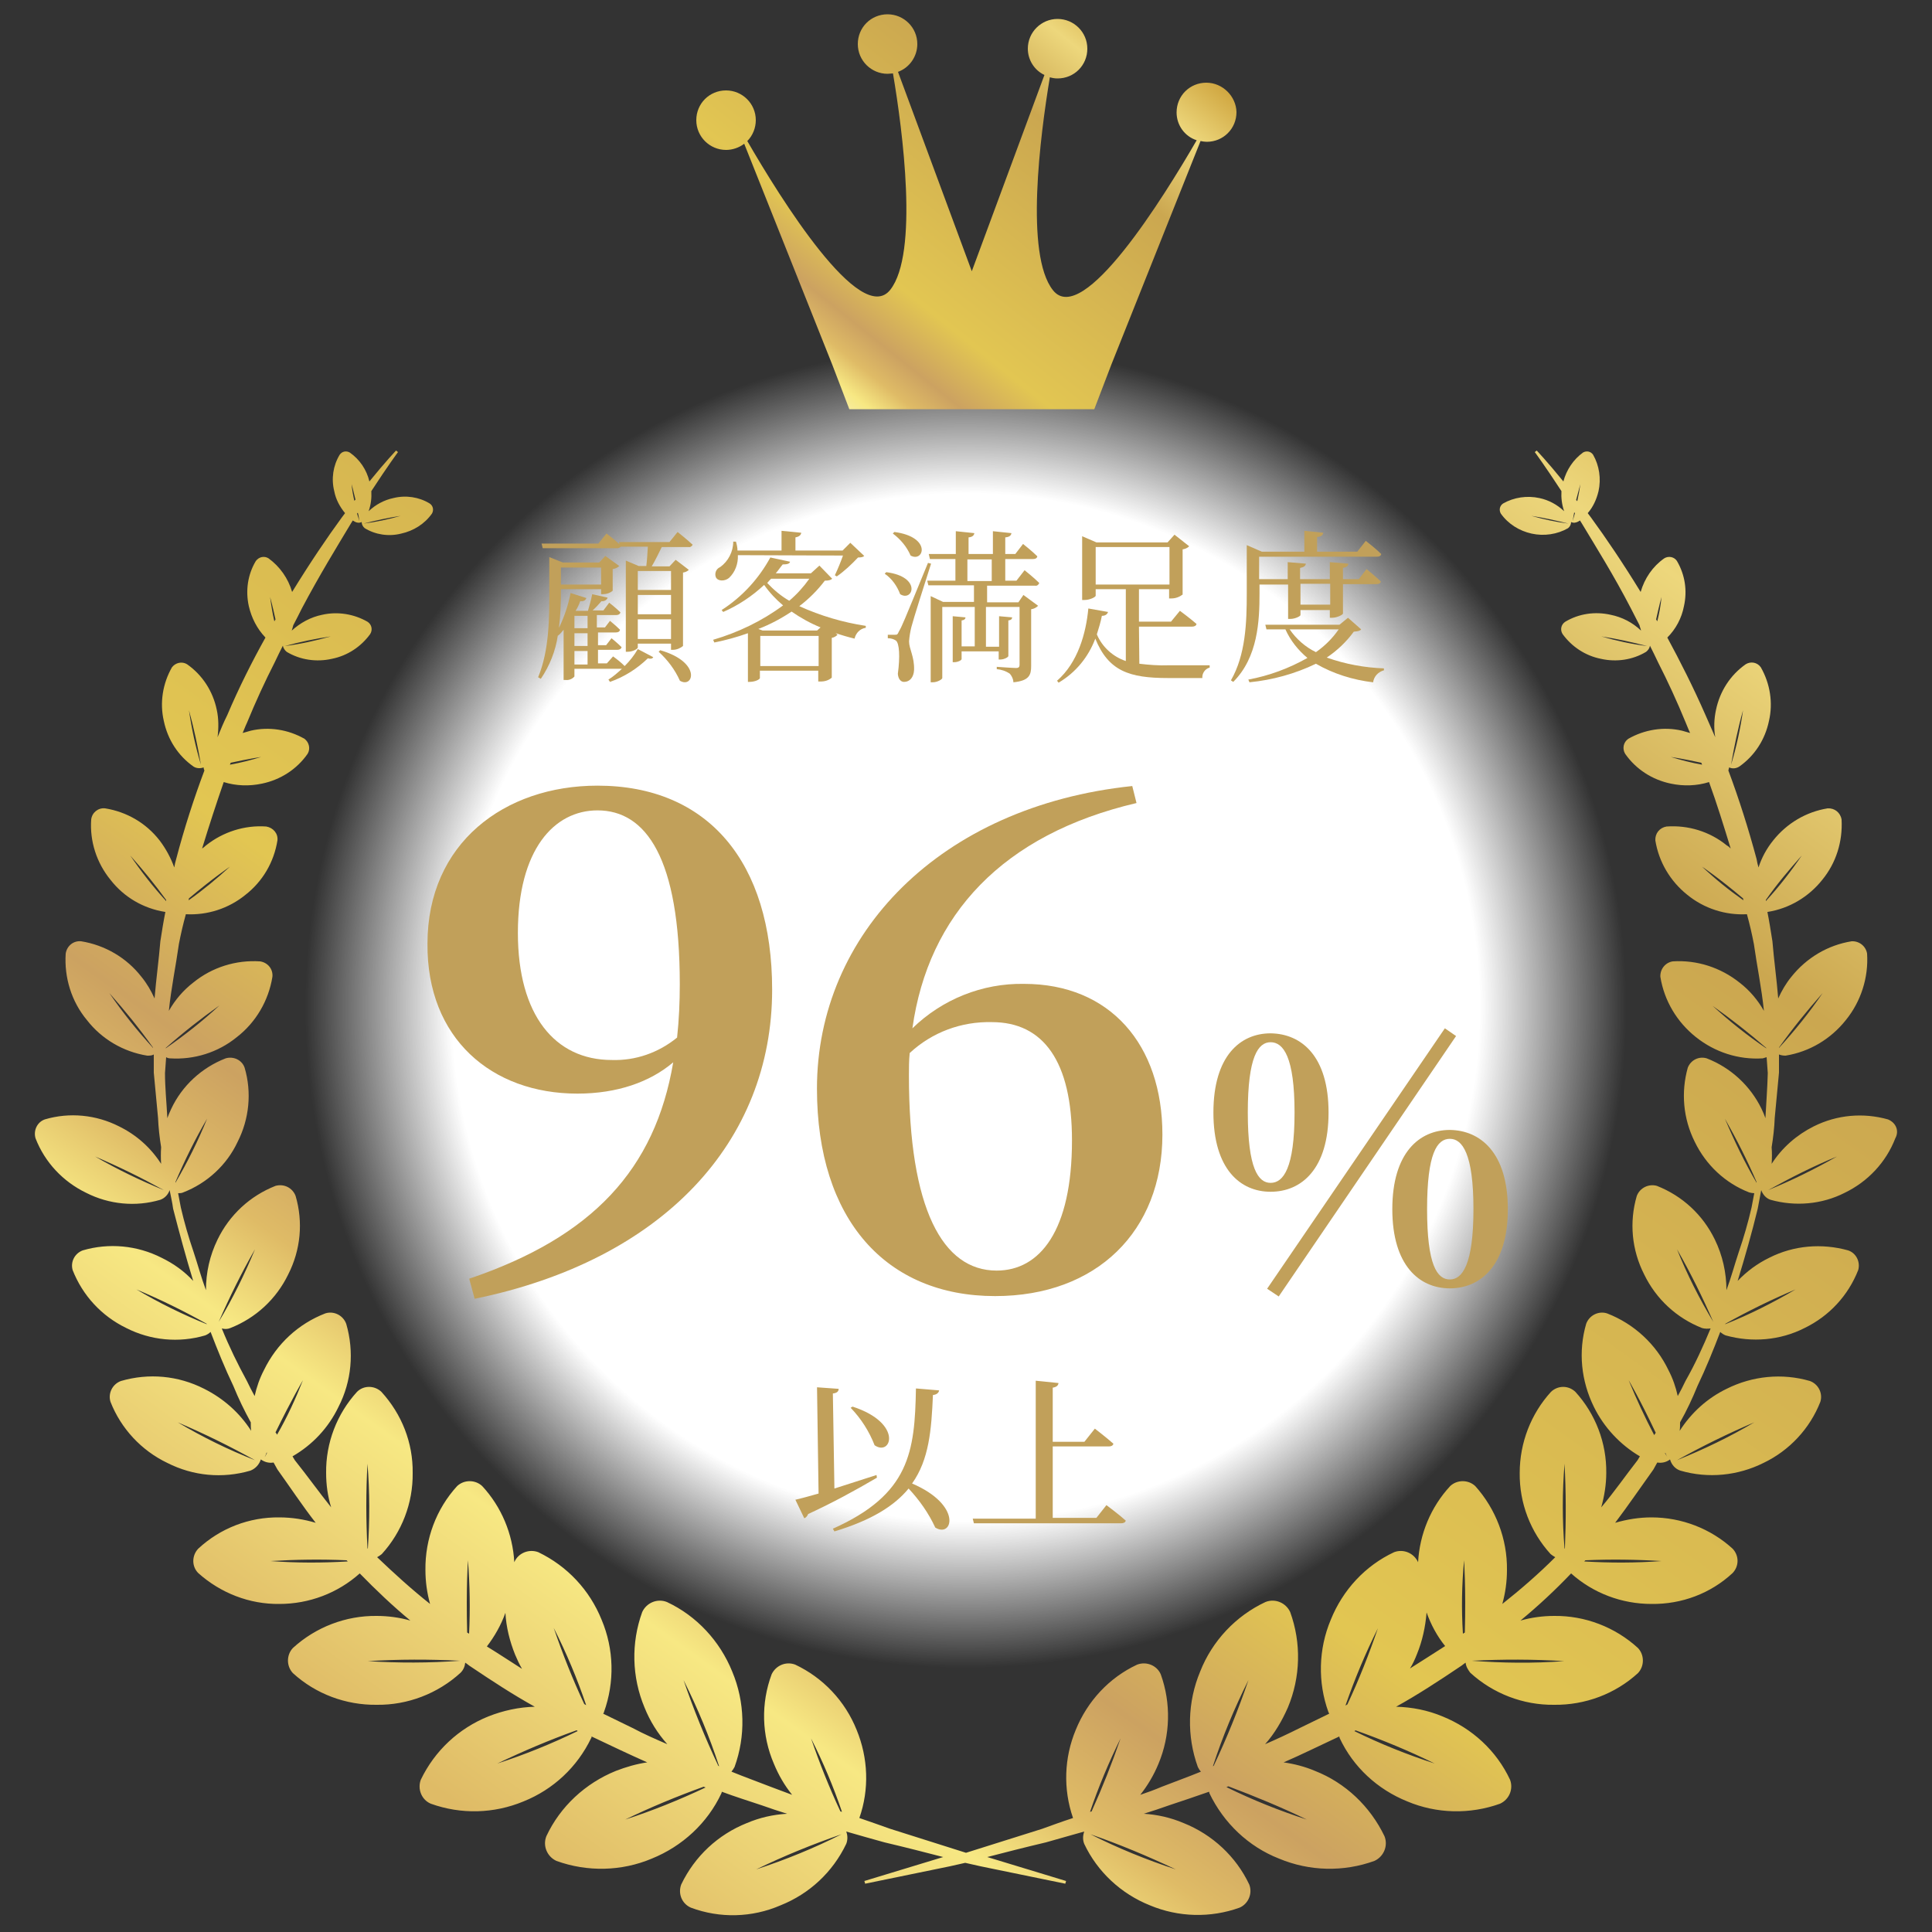
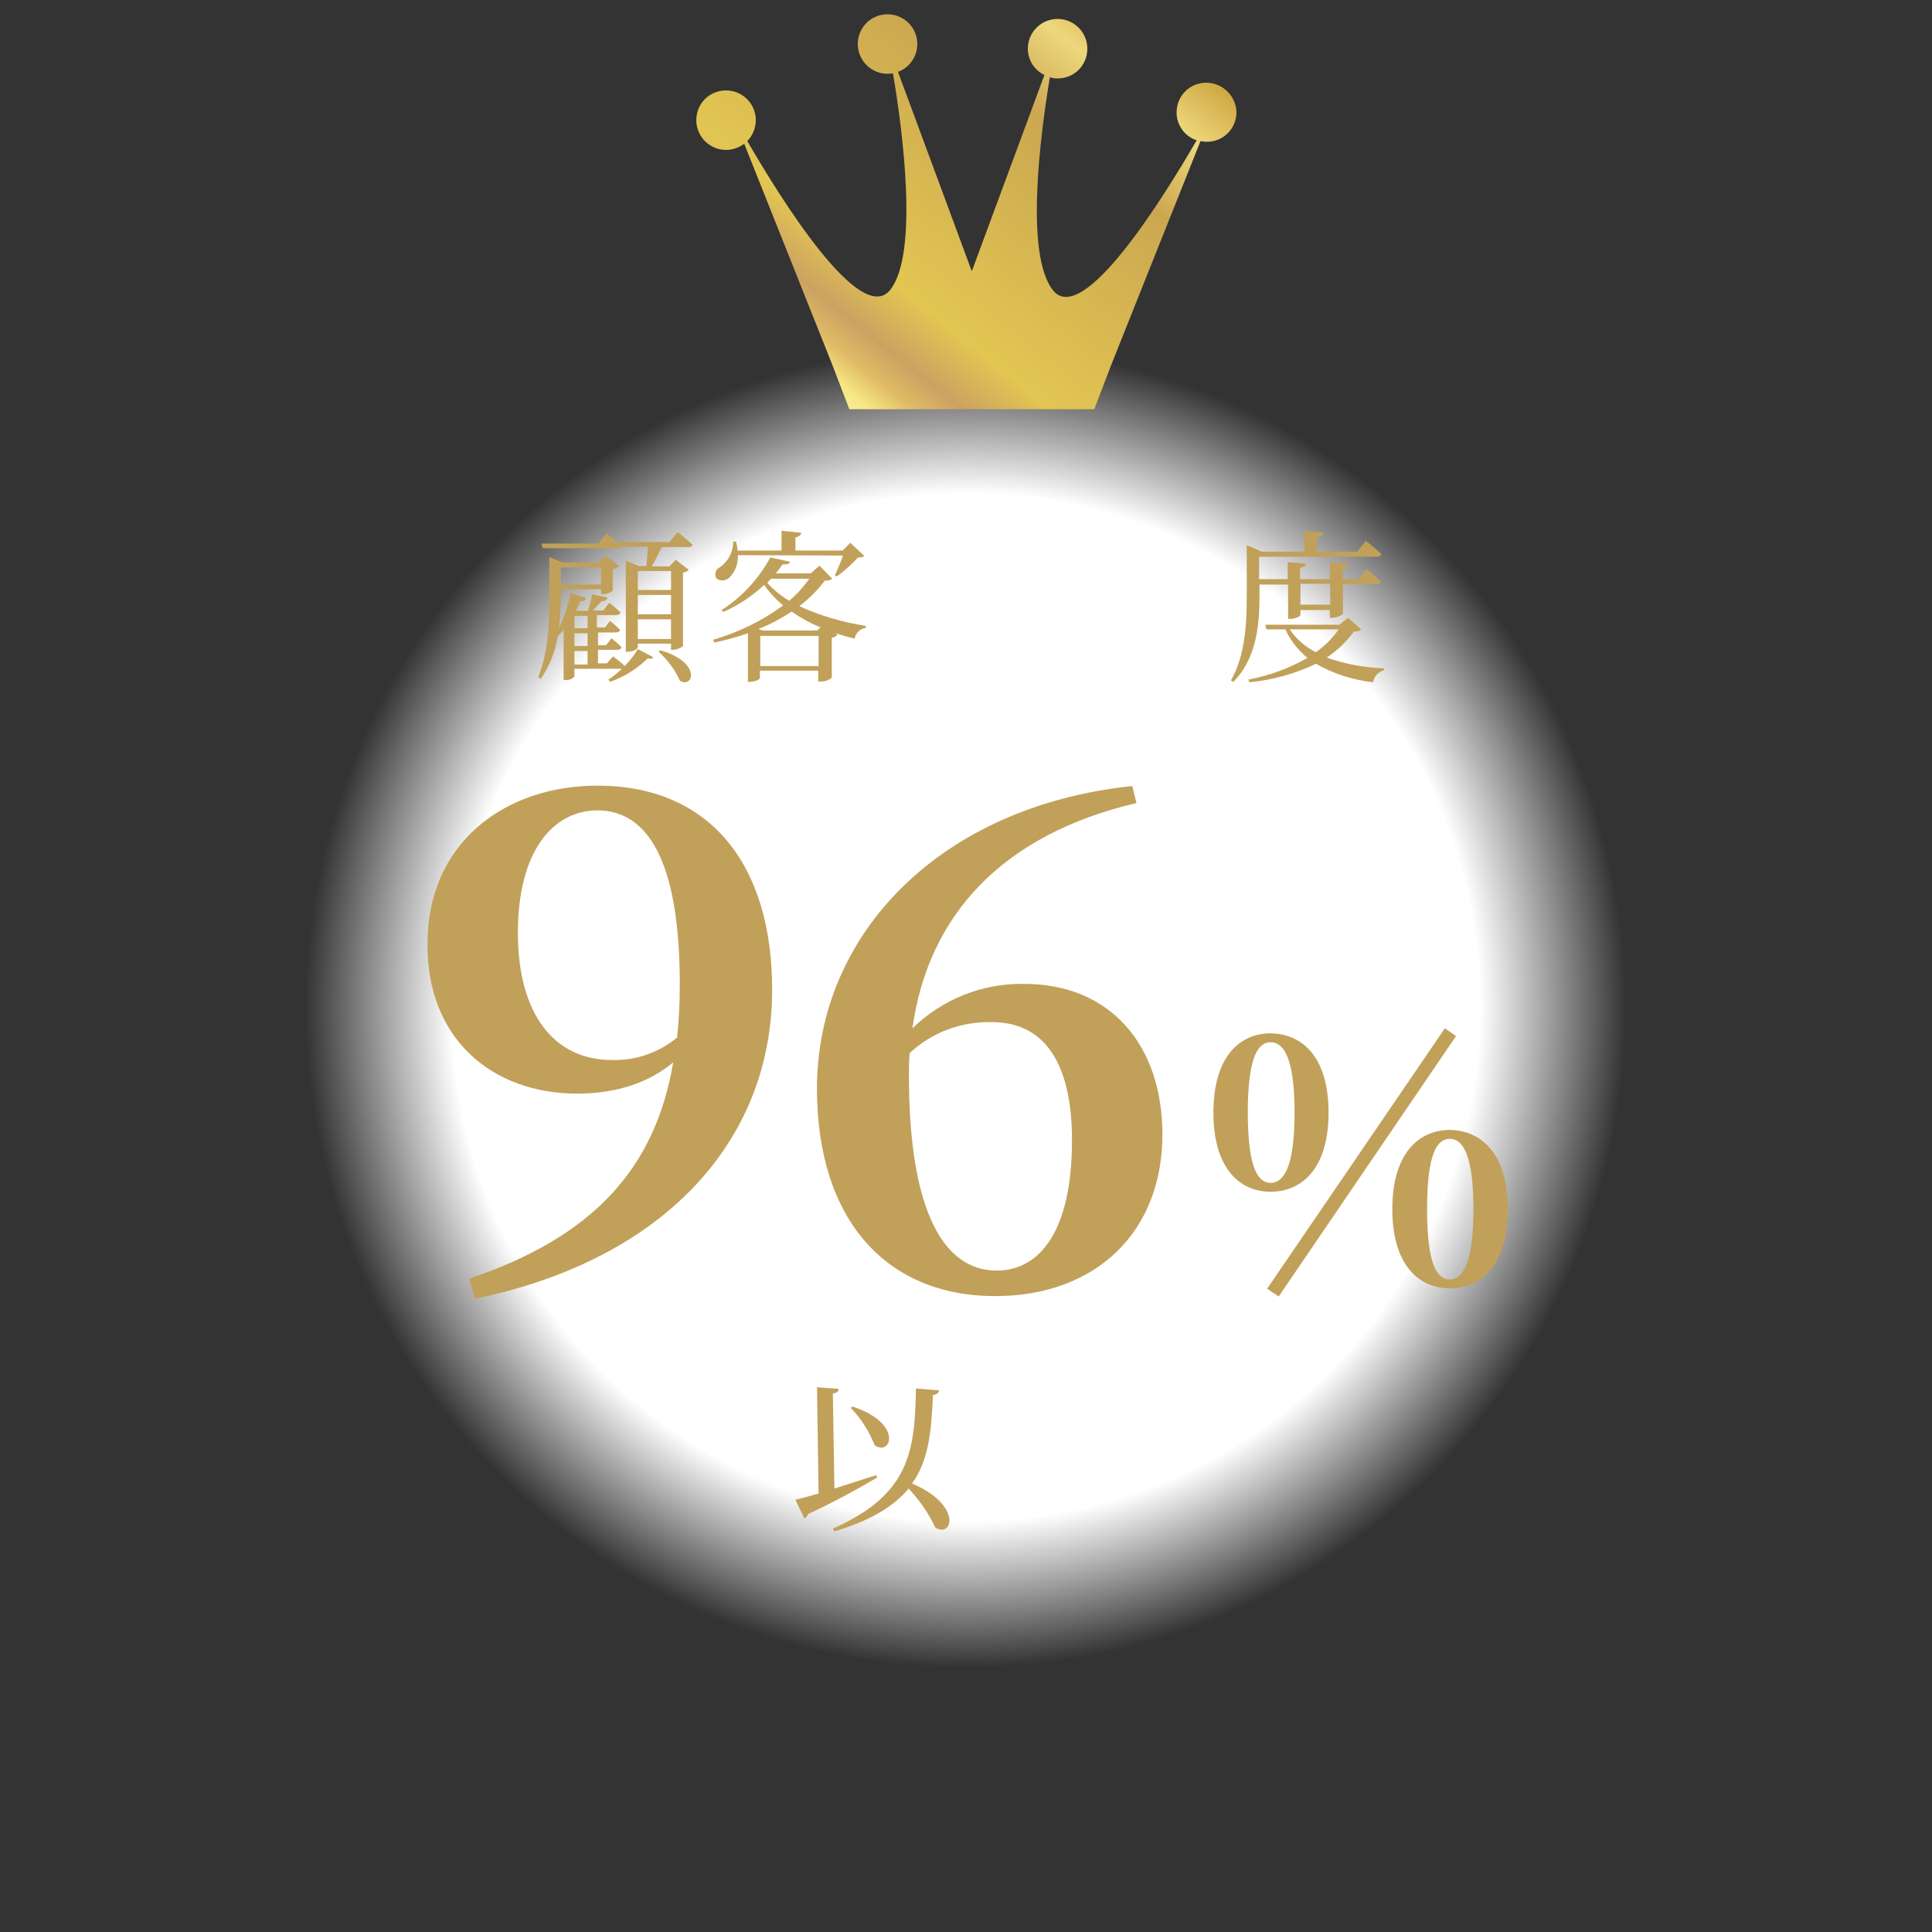
<svg xmlns="http://www.w3.org/2000/svg" version="1.1" id="レイヤー_1" x="0px" y="0px" viewBox="0 0 500 500" style="enable-background:new 0 0 500 500;" xml:space="preserve">
  <rect x="0" y="0" width="500" height="500" fill="#333333" stroke="none" />
  <style type="text/css">
	.st0{fill:url(#楕円形_256_00000131352222563671396950000004770620535783595944_);}
	.st1{fill:#C1A05A;}
	.st2{fill:url(#パス_5120_00000150793018039129349260000006140059755083638164_);}
	.st3{fill:url(#パス_5124_00000026850241429323365710000014392521215120826765_);}
</style>
  <g>
    <radialGradient id="楕円形_256_00000091703372690181007740000006561957951687782583_" cx="2.327" cy="499.028" r="0.887" gradientTransform="matrix(194 0 0 -194 -201.5 97071.469)" gradientUnits="userSpaceOnUse">
      <stop offset="0" style="stop-color:#FFFFFF" />
      <stop offset="0.778" style="stop-color:#FFFFFF" />
      <stop offset="1" style="stop-color:#FFFFFF;stop-opacity:0" />
    </radialGradient>
    <circle id="楕円形_256" style="fill:url(#楕円形_256_00000091703372690181007740000006561957951687782583_);" cx="250" cy="260.1" r="172" />
    <g id="グループ_2469" transform="translate(73.562 75.275)">
      <path id="パス_5115" class="st1" d="M85.1,94.6c1.1,0.8,2.1,1.6,3,2.5c1.3-1.3,2.5-2.8,3.4-4.4l4,2.1c-0.2,0.4-0.7,0.5-1.4,0.3    c-2.8,2.7-6.1,4.8-9.8,6.1l-0.4-0.6c1.3-0.8,2.4-1.8,3.5-2.8H75.1v2c-0.6,0.7-1.5,1-2.3,0.9h-0.5v-13c-0.4,0.5-0.9,1.1-1.4,1.5    l-0.1,0c-0.6,4-2.1,7.8-4.4,11.2l-0.7-0.4c2.9-7,2.9-15.4,2.9-22.4v-8.7l3.5,1.4h9.4l1.6-1.7l3.6,2.6c-0.5,0.5-1.1,0.7-1.7,0.8    v5.6c-0.7,0.6-1.6,0.9-2.6,0.9H82v-1.3H71.6v0.3c0,3.2-0.1,6.5-0.5,9.7c1.4-2.9,2.4-5.9,3-9l4.1,1.3c-0.2,0.5-0.6,0.9-1.6,0.8    c-0.3,0.9-0.7,1.7-1.2,2.5l0.1,0h3.1c0.4-1.4,0.8-2.8,1.1-4.3l4,0.9c-0.2,0.6-0.9,1-1.6,0.9c-0.7,0.8-1.5,1.7-2.3,2.4h2.8l1.5-2    c0,0,1.8,1.4,2.9,2.5c-0.1,0.5-0.6,0.7-1.1,0.7h-5v3.2H83l1.3-1.7c0,0,1.6,1.3,2.6,2.3c-0.1,0.5-0.5,0.7-1.1,0.7h-4.6v3.3h2.1    l1.4-1.8c0,0,1.6,1.3,2.6,2.3c-0.1,0.5-0.6,0.7-1.1,0.7h-5v3.5h2.3L85.1,94.6z M101.8,62.4c0,0,2.4,1.9,3.9,3.3    c-0.2,0.4-0.6,0.7-1.1,0.6h-6.9c-0.8,1.6-1.7,3.5-2.6,5h4.6l1.6-1.7l3.4,2.6c-0.4,0.4-0.9,0.6-1.5,0.7v19c-0.7,0.6-1.7,1-2.6,1    h-0.5v-1.6h-8.6v1c0,0.3-1.2,1.1-2.6,1.1h-0.5V69.8l3.3,1.4h2c0.2-1.5,0.3-3.5,0.4-5h-7c-0.3,0.3-0.6,0.4-1,0.4H66.9l-0.3-1.2    h14.7l2.1-2.6c0,0,2,1.5,3.4,2.8l-0.2-0.6h13.1L101.8,62.4z M71.6,71.6V76H82v-4.4H71.6z M75.1,84.1v3.2h3.4v-3.2H75.1z     M78.5,88.6h-3.4v3.3h3.4V88.6z M75.1,96.7h3.4v-3.5h-3.4V96.7z M91.5,72.5v4.9h8.6v-4.9H91.5z M91.5,83.7h8.6v-5h-8.6V83.7z     M100.1,90.1v-5.1h-8.6v5.1H100.1z M97.3,93c10.8,3.1,8.6,10,5.1,7.9c-1.3-2.9-3.2-5.4-5.5-7.5L97.3,93z" />
      <path id="パス_5116" class="st1" d="M141.8,74.5c-0.3,0.3-0.8,0.5-1.9,0.5c-1.9,2.5-4.1,4.7-6.6,6.6c5.5,2.5,11.3,4.2,17.2,5.1    l0,0.5c-1.5,0.2-2.6,1.4-2.9,2.8c-1.7-0.4-3.3-0.9-4.9-1.4l0.5,0.4c-0.4,0.4-0.9,0.7-1.5,0.8v10.3c-0.8,0.7-1.8,1-2.9,1h-0.6v-2.8    h-15.1v1.9c0,0.3-1.1,1-2.8,1H120V88.6c-2.8,1-5.7,1.8-8.7,2.4l-0.3-0.7c6.5-1.9,12.7-4.9,18.1-8.9c-1.8-1.5-3.5-3.3-4.9-5.3    c-3.1,2.9-6.7,5.3-10.6,7l-0.4-0.5c5.3-3.4,9.6-8.1,12.6-13.6l5.1,1.1c-0.1,0.5-0.7,0.7-1.9,0.7c-0.6,0.7-1.1,1.5-1.8,2.3h9.1    l2.2-2L141.8,74.5z M117.4,68.4c0.1,2.2-0.7,4.4-2.3,5.9c-1.1,0.9-2.9,0.9-3.4-0.2c-0.4-1,0.1-2.2,1.1-2.6c2.1-1.5,3.4-4,3.4-6.6    h0.7c0.2,0.7,0.4,1.5,0.4,2.3h11.4v-5.1l5.1,0.5c-0.1,0.6-0.5,1-1.5,1.2v3.4h12.2l2-2l3.6,3.4c-0.3,0.3-0.8,0.4-1.6,0.4    c-1.7,1.8-3.5,3.5-5.5,4.9l-0.5-0.3c0.8-1.7,1.5-3.4,2.1-5.1L117.4,68.4z M138.8,87.1c-2.7-1.1-5.2-2.5-7.5-4.1    c-2.7,1.8-5.5,3.3-8.6,4.5l1.1,0.4h14.1L138.8,87.1z M138.3,97.1v-7.8h-15.1v7.8H138.3z M126,74.5c-0.3,0.3-0.7,0.7-1,1.1    c1.7,1.8,3.6,3.4,5.7,4.6c2-1.7,3.7-3.6,5.2-5.7L126,74.5z" />
-       <path id="パス_5117" class="st1" d="M155.8,72.8c9.3,1.2,6.9,7.8,3.6,5.7c-0.8-2.1-2.1-4-4-5.3L155.8,72.8z M167.4,70.6    c-1.6,5-4.6,14.4-5.1,16.4c-0.3,1.2-0.5,2.4-0.6,3.7c0,2,1.4,3.9,1.3,7.4c-0.1,1.9-1.1,3.1-2.6,3.1c-0.8,0-1.5-0.7-1.6-2.1    c0.6-4.4,0.4-7.9-0.5-8.6c-0.6-0.4-1.3-0.6-2.1-0.6v-0.9h1.8c0.6,0,0.7,0,1.1-0.9c0.8-1.4,0.8-1.4,7.5-17.7L167.4,70.6z     M157.9,62.4c9.8,1.3,7.6,8,4.2,6.1c-1-2.3-2.6-4.2-4.6-5.7L157.9,62.4z M191.3,78.7l3.8,2.8c-0.5,0.5-1.1,0.8-1.8,0.9v14.7    c0,2.3-0.5,3.8-4.6,4.2c0-0.8-0.4-1.6-0.9-2.2c-1-0.7-2.2-1.1-3.4-1.2v-0.6c0,0,4.1,0.3,5,0.3c0.7,0,0.9-0.3,0.9-0.8V81.8h-8.7    v10.3h3.4v-7.9l3.4,0.3c-0.1,0.5-0.3,0.7-1,0.8v9.2c0,0.3-1.1,0.9-2,0.9h-0.5v-2.1h-9.6v2c0,0.3-1,0.8-1.9,0.8h-0.4V84.2l3.3,0.3    c0,0.4-0.3,0.7-1,0.8v6.7h3.4V81.8h-8.4v18.4c0,0.3-1.2,1.1-2.5,1.1h-0.5V79l3.2,1.5h8v-4.3h-11.8l-0.3-1.2h7.3v-5.6h-6.6    l-0.3-1.3h7v-5.9l4.8,0.5c-0.1,0.6-0.5,1-1.5,1.1v4.3h6.3v-5.9l4.8,0.5c-0.1,0.6-0.5,1-1.6,1.1v4.3h2.6l2-2.6c0,0,2.3,1.8,3.7,3.2    c-0.1,0.5-0.5,0.7-1.1,0.7h-7.2v5.6h2.9l2.1-2.7c0,0,2.4,1.9,3.8,3.3c-0.2,0.5-0.6,0.8-1.1,0.7h-12.4v4.3h8.1L191.3,78.7z     M176.8,75.1h6.3v-5.6h-6.3V75.1z" />
-       <path id="パス_5118" class="st1" d="M221.3,96.5c2.5,0.3,5.1,0.5,7.6,0.4c2.4,0,7.9,0,10.6,0v0.6c-1.2,0.3-2,1.5-1.9,2.7h-8.9    c-10,0-15.4-1.8-18.8-10.2c-1.8,4.8-5.1,8.8-9.5,11.4l-0.4-0.5c5.4-4.7,7.5-12.3,8.1-18.7l5.1,0.9c-0.2,0.6-0.7,1-1.6,1    c-0.3,1.6-0.8,3.2-1.3,4.8c1.4,3.3,4.2,5.8,7.5,6.9V77.2H210v1.7c0,0.3-1.4,1.1-2.9,1.1h-0.6V63.5l3.7,1.6h18.4l1.8-2l3.8,3    c-0.5,0.5-1.1,0.7-1.7,0.8v11.7c-0.8,0.6-1.8,1-2.9,1h-0.6v-2.4h-7.8v8.4h8.3l2.3-2.8c0,0,2.7,2,4.3,3.4c-0.1,0.5-0.6,0.7-1.2,0.7    h-13.7L221.3,96.5z M229.1,76v-9.7H210V76H229.1z" />
      <path id="パス_5119" class="st1" d="M252.4,78.3c0,7.1-0.4,16.5-6.8,22.9l-0.6-0.4c3.8-6.6,4.1-14.9,4.1-22.5V65.8l3.9,1.7h11    v-5.4l4.9,0.5c-0.1,0.6-0.5,1-1.6,1.1v3.8h10.4l2.2-2.8c0,0,2.6,2,4,3.4c-0.1,0.5-0.5,0.7-1.1,0.7h-30.5v5.8h7.4v-4.4l4.7,0.4    c-0.1,0.6-0.5,0.9-1.5,1.1v2.9h7.7v-4.4l4.8,0.4c-0.1,0.6-0.4,0.9-1.4,1.1v2.9h4.1l2-2.6c0,0,2.3,1.9,3.7,3.2    c-0.1,0.5-0.5,0.7-1.1,0.7H274v7.6c0,0.3-1.5,1.1-2.8,1.1h-0.6v-2H263v1.3c0,0.3-1.4,1-2.6,1h-0.6v-8.9h-7.4L252.4,78.3z     M278.7,87.6c-0.3,0.4-0.8,0.5-1.9,0.6c-1.9,2.6-4.3,4.9-7,6.7c4.8,1.7,9.7,2.6,14.8,2.8l0,0.5c-1.5,0.4-2.6,1.6-2.8,3.1    c-5.2-0.6-10.3-2.2-14.8-4.8c-5.4,2.6-11.2,4.2-17.2,4.8l-0.3-0.7c5.4-1,10.5-2.9,15.3-5.6c-2.4-2-4.4-4.5-5.7-7.4h-4.9l-0.3-1.2    h19.2l2.2-1.8L278.7,87.6z M260.2,87.6c1.7,2.5,4.1,4.6,6.8,5.9c2.3-1.6,4.3-3.6,5.9-5.9H260.2z M263,75.8v5.4h7.7v-5.4H263z" />
    </g>
    <linearGradient id="パス_5120_00000102524926066692822600000011016549538638947498_" gradientUnits="userSpaceOnUse" x1="1.264" y1="498.28" x2="2.878" y2="500.043" gradientTransform="matrix(271.991 0 0 -213.948 -318.487 107081.727)">
      <stop offset="0.11" style="stop-color:#DFBB66" />
      <stop offset="0.229" style="stop-color:#F7E883" />
      <stop offset="0.273" style="stop-color:#DFBB66" />
      <stop offset="0.322" style="stop-color:#CCA261" />
      <stop offset="0.412" style="stop-color:#E2C652" />
      <stop offset="0.768" style="stop-color:#CBA750" />
      <stop offset="0.893" style="stop-color:#EDD77C" />
      <stop offset="1" style="stop-color:#CDA23B" />
    </linearGradient>
-     <path id="パス_5120" style="fill:url(#パス_5120_00000102524926066692822600000011016549538638947498_);" d="M488.6,289.7   c-6.4-1.8-13.2-1.2-19.2,1.8c-4.4,2.2-8.2,5.5-10.9,9.7c0.1-1.4,0.1-2.9,0-4.3c0.4-2.5,0.7-5,0.8-7.6c0.4-3.9,0.7-7.8,1.1-11.7   c0-1.6,0-3.2,0-4.7c0.5,0.2,1.1,0.3,1.7,0.3c6.2-1,11.7-4.3,15.6-9.2c3.9-4.8,5.9-11,5.5-17.2c-0.3-1.9-2-3.3-4-3.2   c-6.2,1-11.7,4.3-15.6,9.2c-1.4,1.7-2.5,3.6-3.4,5.6c-0.4-5-1.1-9.9-1.5-14.8c-0.4-2.5-0.8-5.1-1.3-7.6c0,0,0,0,0.1,0   c5.6-0.9,10.6-3.9,14.1-8.3c3.6-4.4,5.3-9.9,5-15.6c-0.3-1.8-1.8-3-3.6-2.9c-5.6,0.9-10.6,3.9-14.1,8.3c-1.7,2.1-3,4.5-3.8,7   c-0.2-0.7-0.4-1.5-0.5-2.2c-2.1-7.8-4.5-15.4-7.3-22.9c0.1-0.3,0.1-0.5,0.2-0.8c0.8,0.4,1.8,0.3,2.6-0.2c4-2.8,6.7-7,7.7-11.8   c1.1-4.7,0.3-9.7-2.1-13.9c-0.9-1.3-2.6-1.6-3.9-0.8c-4,2.8-6.7,7-7.7,11.8c-0.5,2.3-0.6,4.7-0.2,7.1c-0.8-1.9-1.7-3.8-2.5-5.7   c-3.2-7.3-6.6-14-9.9-20.1c2.2-2.2,3.7-5,4.3-8.1c0.9-4,0.3-8.1-1.8-11.7c-0.7-1.1-2.2-1.4-3.3-0.7c-3,2.1-5.1,5.2-6.1,8.7   c-4.6-7.5-9-14-12.8-19.2c-0.3-0.4-0.6-0.8-0.9-1.2c1.4-1.6,2.3-3.6,2.8-5.7c0.7-3.2,0.2-6.6-1.4-9.4c-0.6-0.9-1.7-1.1-2.6-0.6   c-2.5,1.8-4.3,4.5-5.1,7.5c-4.3-5.3-6.9-8-6.9-8l-0.5,0.4c0,0,2.6,3.5,6.9,10.1c-0.1,1.7,0.1,3.5,0.7,5.2c-1.8-1.7-4-2.9-6.4-3.4   c-3.2-0.7-6.6-0.2-9.4,1.4c-0.9,0.6-1.1,1.7-0.6,2.6c1.9,2.7,4.8,4.5,8,5.2c3.2,0.7,6.6,0.2,9.4-1.4c0.5-0.4,0.8-1,0.8-1.6   c0.6,0.3,1.2,0.2,1.8-0.1c0,0,0.2-0.1,0.5-0.3c0.2,0.3,0.3,0.5,0.5,0.8c3.6,6,8.2,13.3,12.7,22c0.7,1.4,1.5,2.9,2.2,4.3   c0.1,0.5,0.3,0.9,0.4,1.4c-2.2-2.1-4.9-3.5-7.9-4.1c-4-0.9-8.2-0.3-11.7,1.8c-1.1,0.7-1.4,2.1-0.7,3.2c2.4,3.3,5.9,5.6,9.9,6.4   c4,0.9,8.2,0.3,11.7-1.8c0.5-0.4,0.9-0.9,1-1.6c0.7,1.4,1.4,2.8,2.1,4.3c2.5,4.9,4.9,10.1,7.2,15.7c0.4,0.9,0.7,1.8,1.1,2.6   c-0.7-0.2-1.4-0.4-2.1-0.6c-4.7-1.1-9.7-0.3-13.9,2.1c-1.3,0.9-1.6,2.6-0.8,3.9c2.8,4,7,6.7,11.8,7.7c3.3,0.7,6.7,0.6,9.9-0.4   c2,5.5,3.8,11.3,5.6,17.2c-0.3-0.3-0.6-0.6-1-0.8c-4.4-3.6-10-5.3-15.6-4.9c-1.8,0.3-3,1.8-2.9,3.6c0.9,5.6,3.9,10.6,8.3,14.1   c4.3,3.5,9.8,5.3,15.4,5c0.7,2.5,1.3,5.1,1.8,7.7c0.8,5.7,2,11.4,2.6,17.3c-1.6-2.8-3.7-5.3-6.3-7.3c-4.9-3.9-11-5.9-17.3-5.5   c-1.9,0.3-3.3,2-3.2,4c1,6.2,4.3,11.7,9.2,15.6c4.9,3.9,11,5.9,17.3,5.5c0.3-0.1,0.7-0.2,1-0.3c0.1,1.4,0.2,2.7,0.3,4.1   c-0.1,3.8-0.4,7.7-0.6,11.5c0,0.1,0,0.1,0,0.2c-0.3-0.8-0.6-1.6-1-2.4c-2.9-6-8-10.7-14.2-13.1c-2-0.6-4.1,0.4-4.9,2.4   c-1.8,6.4-1.2,13.2,1.8,19.2c2.9,6,7.9,10.7,14.1,13.1c0.4,0.1,0.9,0.2,1.3,0.2c-0.2,1.2-0.5,2.5-0.7,3.7c-0.9,3.9-2,7.7-3.3,11.5   c-1.1,3.3-2,6.7-3.2,9.9c0-4.5-1-9-3-13.1c-3.1-6.4-8.4-11.3-15-13.9c-2.1-0.6-4.4,0.5-5.2,2.6c-2,6.8-1.3,14,1.9,20.3   c3.1,6.4,8.4,11.3,15,13.9c0.7,0.2,1.5,0.2,2.2,0.1c-1.9,4.6-4,9.2-6.5,13.6c-0.6,1.3-1.3,2.6-2,3.9c-0.5-2.3-1.3-4.6-2.4-6.7   c-3.2-6.7-8.9-12-15.9-14.7c-2.2-0.7-4.6,0.5-5.4,2.7c-2.1,7.2-1.3,14.8,2,21.5c2.6,5.3,6.8,9.8,11.9,12.8c-0.2,0.3-0.4,0.7-0.6,1   c-3.2,4.1-6.1,8.3-9.4,12.2c0.8-2.9,1.3-5.9,1.3-8.9c0.1-7.8-2.8-15.3-8-21c-1.8-1.7-4.5-1.7-6.3,0c-5.2,5.7-8.1,13.2-8.1,21   c-0.1,7.8,2.8,15.3,8,21c0.4,0.3,0.8,0.6,1.2,0.8c-4.3,4.3-8.9,8.3-13.7,12.1c0.8-2.9,1.2-5.8,1.2-8.8c0.1-8-2.9-15.8-8.2-21.7   c-1.8-1.7-4.7-1.7-6.5,0c-5,5.4-7.9,12.4-8.3,19.7l0,0c-1.1-2.4-3.8-3.5-6.2-2.6c-7.5,3.5-13.3,9.8-16.4,17.5   c-3.2,7.6-3.4,16.2-0.6,23.9c0.1,0.1,0.1,0.3,0.2,0.4l-7.6,3.7c-3,1.5-6,2.9-9,4.2c2.5-2.8,4.4-6.1,5.9-9.5   c3.3-7.9,3.5-16.7,0.6-24.7c-1.1-2.4-3.9-3.6-6.4-2.6c-7.7,3.6-13.8,10.1-16.9,18c-3.3,7.9-3.5,16.7-0.6,24.7   c0.2,0.4,0.5,0.9,0.8,1.2c-3.4,1.4-6.8,2.6-10.1,3.9c-1.9,0.8-3.8,1.5-5.6,2.1c1.9-2.4,3.5-5.1,4.7-8c3.1-7.4,3.3-15.7,0.6-23.2   c-1-2.3-3.7-3.4-6.1-2.5c-7.3,3.4-12.9,9.5-15.9,16.9c-3,7.2-3.3,15.3-0.7,22.8c-2.8,0.9-5.5,1.9-8,2.8l-19.7,6.2l-19.6-6.2   c-2.6-0.9-5.3-1.9-8-2.8c2.6-7.4,2.3-15.5-0.7-22.8c-3-7.5-8.7-13.5-15.9-16.9c-2.4-0.9-5,0.2-6.1,2.5c-2.8,7.5-2.6,15.8,0.6,23.2   c1.2,2.9,2.7,5.5,4.7,8c-1.9-0.7-3.7-1.4-5.6-2.1c-3.3-1.3-6.7-2.5-10.1-3.9c0.3-0.4,0.6-0.8,0.8-1.2c2.9-8,2.7-16.8-0.6-24.7   c-3.2-7.9-9.2-14.4-16.9-18c-2.5-1-5.3,0.2-6.4,2.6c-2.9,8-2.7,16.8,0.6,24.7c1.4,3.5,3.4,6.7,5.9,9.5c-3-1.3-6-2.6-9-4.2l-7.6-3.7   c0.1-0.1,0.2-0.3,0.2-0.4c2.8-7.8,2.6-16.3-0.6-23.9c-3.1-7.7-8.9-13.9-16.4-17.5c-2.4-0.9-5.2,0.2-6.2,2.6l0,0   c-0.4-7.3-3.3-14.3-8.3-19.7c-1.8-1.7-4.7-1.7-6.5,0c-5.4,5.9-8.3,13.7-8.2,21.7c0,3,0.4,5.9,1.2,8.8c-4.8-3.8-9.3-7.9-13.7-12.1   c0.4-0.2,0.8-0.5,1.2-0.8c5.2-5.7,8.1-13.2,8-21c0.1-7.8-2.8-15.2-8.1-21c-1.8-1.7-4.6-1.7-6.3,0c-5.2,5.7-8.1,13.2-8,21   c0,3,0.4,6,1.3,8.9c-3.2-4-6.2-8.2-9.4-12.2c-0.2-0.3-0.4-0.7-0.6-1c5.2-3,9.3-7.4,11.9-12.8c3.4-6.6,4.1-14.3,2-21.5   c-0.8-2.2-3.2-3.4-5.4-2.7c-7,2.7-12.6,7.9-15.9,14.7c-1.1,2.1-1.9,4.4-2.4,6.7c-0.7-1.3-1.4-2.6-2-3.9c-2.4-4.4-4.6-8.9-6.5-13.6   c0.7,0.2,1.5,0.2,2.2-0.1c6.6-2.6,11.9-7.5,15-13.9c3.2-6.3,3.9-13.5,1.9-20.3c-0.8-2.1-3-3.2-5.2-2.6c-6.6,2.6-11.9,7.5-15,13.9   c-2,4.1-3,8.5-3,13.1c-1.2-3.2-2.1-6.6-3.2-9.9c-1.3-3.8-2.4-7.6-3.3-11.5c-0.2-1.2-0.5-2.5-0.7-3.7c0.4,0,0.9,0,1.3-0.2   c6.2-2.4,11.3-7.1,14.1-13.1c3-5.9,3.7-12.8,1.8-19.2c-0.7-2-2.9-3-4.9-2.4c-6.2,2.4-11.3,7.1-14.1,13.1c-0.4,0.8-0.7,1.6-1,2.4   c0-0.1,0-0.2,0-0.2c-0.2-3.9-0.6-7.7-0.6-11.5c0.1-1.4,0.2-2.7,0.3-4.1c0.3,0.2,0.7,0.3,1,0.3c6.2,0.4,12.4-1.5,17.3-5.5   c4.9-3.8,8.2-9.4,9.2-15.6c0.2-2-1.2-3.7-3.2-4c-6.2-0.4-12.4,1.5-17.3,5.5c-2.6,2-4.7,4.5-6.3,7.3c0.6-5.9,1.8-11.6,2.6-17.3   c0.5-2.6,1.1-5.2,1.8-7.7c5.6,0.3,11.1-1.5,15.4-5c4.5-3.5,7.4-8.5,8.3-14.1c0.2-1.8-1.1-3.3-2.9-3.6c-5.6-0.4-11.2,1.4-15.6,4.9   c-0.3,0.3-0.7,0.6-1,0.8c1.8-5.9,3.7-11.7,5.6-17.2c3.2,1,6.6,1.1,9.9,0.4c4.8-1,9-3.7,11.8-7.7c0.8-1.3,0.4-3-0.8-3.9   c-4.2-2.4-9.2-3.2-13.9-2.1c-0.7,0.2-1.4,0.4-2.1,0.6c0.4-0.9,0.7-1.8,1.1-2.6c2.3-5.6,4.7-10.8,7.2-15.7c0.7-1.5,1.4-2.9,2.1-4.3   c0.1,0.6,0.5,1.2,1,1.6c3.5,2.1,7.7,2.7,11.7,1.8c4-0.8,7.5-3.1,9.9-6.4c0.7-1.1,0.4-2.5-0.7-3.2c-3.5-2-7.7-2.7-11.7-1.8   c-3,0.6-5.7,2.1-7.9,4.1c0.1-0.4,0.3-0.9,0.4-1.4c0.8-1.5,1.5-2.9,2.2-4.3c4.6-8.7,9.1-16,12.7-22c0.2-0.3,0.3-0.5,0.5-0.8   c0.3,0.2,0.5,0.3,0.5,0.3c0.5,0.3,1.2,0.4,1.8,0.1c0,0.6,0.3,1.2,0.8,1.6c2.8,1.7,6.2,2.2,9.4,1.4c3.2-0.7,6.1-2.5,8-5.2   c0.5-0.9,0.3-2-0.6-2.6c-2.8-1.7-6.2-2.2-9.4-1.4c-2.4,0.5-4.6,1.7-6.4,3.4c0.6-1.7,0.8-3.4,0.7-5.2c4.3-6.6,6.9-10.1,6.9-10.1   l-0.5-0.4c0,0-2.6,2.7-6.9,8c-0.7-3-2.5-5.7-5.1-7.5c-0.9-0.5-2-0.3-2.6,0.6c-1.7,2.8-2.2,6.2-1.4,9.4c0.4,2.1,1.4,4,2.8,5.7   c-0.3,0.4-0.6,0.8-0.9,1.2c-3.8,5.2-8.2,11.7-12.8,19.2c-1-3.5-3.2-6.6-6.1-8.7c-1.1-0.7-2.5-0.4-3.3,0.7   c-2.1,3.5-2.7,7.7-1.8,11.7c0.7,3,2.1,5.8,4.3,8.1c-3.4,6.1-6.8,12.8-9.9,20.1c-0.9,1.8-1.7,3.7-2.5,5.7c0.3-2.4,0.3-4.8-0.2-7.1   c-1-4.8-3.7-9-7.7-11.8c-1.3-0.8-3-0.4-3.9,0.8c-2.4,4.2-3.2,9.2-2.1,13.9c1,4.8,3.7,9,7.7,11.8c0.8,0.5,1.8,0.5,2.6,0.2   c0,0.3,0.1,0.6,0.2,0.8c-2.7,7.2-5.2,14.9-7.3,22.9c-0.2,0.7-0.4,1.5-0.5,2.2c-0.9-2.5-2.2-4.9-3.8-7c-3.5-4.5-8.5-7.4-14.1-8.3   c-1.8-0.2-3.4,1.1-3.6,2.9c-0.4,5.6,1.4,11.2,5,15.6c3.5,4.5,8.5,7.4,14.1,8.3c0,0,0,0,0.1,0c-0.5,2.5-0.9,5-1.3,7.6   c-0.4,4.9-1.1,9.8-1.5,14.8c-0.9-2-2-3.9-3.4-5.6c-3.8-4.9-9.4-8.2-15.6-9.2c-2-0.2-3.7,1.2-4,3.2c-0.4,6.2,1.5,12.4,5.5,17.2   c3.8,4.9,9.4,8.2,15.6,9.2c0.6,0,1.2,0,1.7-0.3c0,1.6,0,3.1,0,4.7c0.4,3.9,0.7,7.8,1.1,11.7c0.1,2.5,0.4,5.1,0.8,7.6   c-0.1,1.4-0.1,2.9,0,4.3c-2.7-4.2-6.4-7.5-10.9-9.7c-5.9-3-12.8-3.7-19.2-1.8c-2,0.7-3,2.9-2.4,4.9c2.4,6.2,7.1,11.2,13.1,14.1   c5.9,3,12.8,3.7,19.2,1.8c1.1-0.4,2-1.3,2.4-2.5c0.3,1.6,0.7,3.2,0.9,4.8c1.6,6.2,3.3,12.5,5.2,18.7c-2.3-2.5-5.1-4.5-8.2-6   c-6.3-3.2-13.6-3.9-20.4-1.9c-2.1,0.8-3.2,3-2.6,5.1c2.6,6.6,7.5,11.9,13.9,15c6.3,3.2,13.6,3.9,20.4,1.9c0.5-0.2,1-0.5,1.4-0.9   c1.8,4.7,3.7,9.4,5.9,14c1.3,3.2,2.8,6.3,4.5,9.4c0,0.8,0,1.5,0.1,2.2c-3-4.7-7.2-8.4-12.2-10.9c-6.7-3.4-14.3-4.1-21.5-2   c-2.2,0.8-3.4,3.2-2.7,5.4c2.7,6.9,8,12.6,14.7,15.8c6.7,3.4,14.3,4.1,21.5,2c1.3-0.5,2.3-1.6,2.7-2.9c1,0.7,2.1,1,3.3,0.8   c0.3,0.6,0.7,1.2,1,1.8c3.3,4.6,6.4,9.3,9.9,13.8c-3-0.9-6.2-1.4-9.4-1.4c-7.8-0.1-15.3,2.8-21,8.1c-1.7,1.8-1.7,4.6,0,6.3   c5.8,5.2,13.3,8.1,21,8c7.7,0,15.1-2.8,20.8-7.9c4.2,4.3,8.5,8.4,13.1,12.2c-2.8-0.8-5.8-1.2-8.7-1.2c-8-0.1-15.8,2.9-21.7,8.3   c-1.7,1.8-1.7,4.7,0,6.5c5.9,5.4,13.7,8.3,21.7,8.2c8,0.1,15.8-2.9,21.7-8.3c0.7-0.7,1.1-1.6,1.2-2.6c0.5,0.3,0.9,0.7,1.4,1   c5.5,3.7,11,7.3,16.6,10.4c-4.1,0.1-8.2,1-12,2.5c-7.7,3.1-13.9,8.9-17.5,16.4c-0.9,2.4,0.2,5.2,2.6,6.2c7.8,2.8,16.3,2.6,24-0.6   c7.7-3.1,13.9-8.9,17.5-16.4c0.1-0.1,0.1-0.3,0.1-0.4l7.4,3.5c2.4,1.1,4.7,2.2,7,3.2c-2.8,0.4-5.5,1.2-8.1,2.2   c-7.9,3.2-14.4,9.2-18,16.9c-1,2.5,0.2,5.3,2.6,6.4c8,2.9,16.9,2.7,24.7-0.6c7.9-3.2,14.4-9.2,18-16.9c0-0.1,0.1-0.2,0.1-0.4   c3.5,1.3,7,2.4,10.3,3.5c2.2,0.8,4.4,1.5,6.6,2.2c-3.6,0.2-7.1,1-10.4,2.4c-7.5,3-13.5,8.6-17,15.9c-0.9,2.4,0.2,5,2.5,6   c7.5,2.8,15.8,2.6,23.2-0.6c7.5-3,13.5-8.6,17-15.9c0.4-1,0.4-2.2,0-3.2c3.4,1,6.7,1.9,9.9,2.8c5.5,1.3,10.6,2.6,15.2,3.8   l-20.4,6.2l0.2,0.7l21.9-4.5c1.3-0.3,2.6-0.6,4-0.9c1.4,0.3,2.7,0.6,4,0.9l21.9,4.5l0.2-0.7l-20.4-6.2c4.6-1.2,9.7-2.5,15.2-3.8   c3.1-0.9,6.4-1.8,9.9-2.8c-0.4,1.1-0.4,2.2,0,3.2c3.4,7.2,9.5,12.9,17,15.9c7.4,3.1,15.7,3.3,23.2,0.6c2.3-1,3.4-3.7,2.5-6   c-3.4-7.2-9.5-12.9-17-15.9c-3.3-1.4-6.8-2.2-10.3-2.4c2.2-0.7,4.4-1.4,6.6-2.2c3.4-1.1,6.8-2.3,10.3-3.5c0,0.1,0.1,0.2,0.1,0.4   c3.7,7.7,10.1,13.8,18,16.9c7.9,3.3,16.7,3.5,24.7,0.6c2.4-1.1,3.6-3.9,2.6-6.4c-3.7-7.7-10.1-13.8-18-16.9   c-2.6-1.1-5.3-1.8-8.1-2.2c2.3-1,4.7-2.1,7-3.2l7.4-3.5c0,0.1,0.1,0.3,0.1,0.4c3.5,7.5,9.8,13.3,17.5,16.4c7.6,3.2,16.2,3.4,24,0.6   c2.4-1.1,3.5-3.8,2.6-6.2c-3.5-7.5-9.8-13.3-17.5-16.4c-3.8-1.6-7.9-2.4-12-2.5c5.6-3.1,11.1-6.7,16.6-10.4c0.5-0.3,0.9-0.7,1.4-1   c0.1,1,0.6,1.8,1.2,2.6c5.9,5.4,13.7,8.4,21.7,8.3c8,0.1,15.8-2.8,21.7-8.2c1.7-1.8,1.7-4.7,0-6.5c-5.9-5.4-13.7-8.4-21.7-8.3   c-2.9,0-5.9,0.4-8.7,1.2c4.6-3.8,9-7.9,13.1-12.2c5.7,5.1,13.1,7.9,20.8,7.9c7.8,0.1,15.3-2.7,21-8c1.7-1.8,1.7-4.5,0-6.3   c-5.7-5.2-13.2-8.1-21-8.1c-3.2,0-6.3,0.5-9.4,1.4c3.4-4.5,6.6-9.2,9.9-13.8c0.3-0.6,0.7-1.2,1-1.8c1.2,0.2,2.4-0.1,3.3-0.8   c0.4,1.4,1.4,2.5,2.7,2.9c7.2,2.1,14.9,1.3,21.5-2c6.7-3.2,12-8.9,14.7-15.8c0.7-2.2-0.5-4.6-2.7-5.4c-7.2-2.1-14.9-1.3-21.5,2   c-5,2.4-9.2,6.2-12.2,10.9c0.1-0.7,0.1-1.4,0.1-2.2c1.7-3,3.2-6.2,4.5-9.4c2.2-4.6,4.1-9.3,5.9-14c0.4,0.4,0.9,0.7,1.4,0.9   c6.8,1.9,14.1,1.3,20.4-1.9c6.4-3.1,11.3-8.4,13.9-15c0.6-2.1-0.5-4.4-2.6-5.1c-6.8-1.9-14.1-1.3-20.4,1.9c-3.1,1.5-5.8,3.5-8.2,6   c1.9-6.2,3.7-12.5,5.2-18.7c0.3-1.6,0.6-3.2,0.9-4.8c0.4,1.1,1.2,2.1,2.4,2.5c6.4,1.8,13.3,1.2,19.2-1.8c6-2.9,10.7-7.9,13.1-14.1   C491.6,292.6,490.6,290.5,488.6,289.7z M409,125.3c-0.2,1.4-0.5,3-0.8,4.4l-0.3-0.3C408.6,126.7,409,125.3,409,125.3z M396.3,133.5   c3.2,0.5,6.4,1.2,9.6,2C402.7,135.1,399.5,134.4,396.3,133.5L396.3,133.5z M407,134.9c0.1-0.8,0.3-1.6,0.4-2.3l0.2,0.2   C407.2,134.1,407,134.9,407,134.9L407,134.9z M428.9,160.8l-0.3-0.5c0.8-3.7,1.4-5.8,1.4-5.8C429.8,156.7,429.4,158.8,428.9,160.8z    M414.4,164.7c4,0.6,8,1.5,11.9,2.5C422.2,166.7,418.2,165.8,414.4,164.7L414.4,164.7z M471.7,257c-3.4,5-7.2,9.7-11.3,14.2v-0.1   C463.9,266.2,467.7,261.5,471.7,257L471.7,257z M466.3,221.4c-2.8,4.1-5.9,8.1-9.3,11.8c0-0.1,0-0.2,0-0.3   C459.8,228.9,463,225.1,466.3,221.4L466.3,221.4z M451.1,183.8c-0.7,4.8-1.7,9.5-3.1,14.1C448.8,193.2,449.8,188.4,451.1,183.8   L451.1,183.8z M432.4,195.9c0,0,2.9,0.4,7.9,1.5c0.1,0.2,0.1,0.3,0.2,0.5C437.7,197.4,435,196.7,432.4,195.9L432.4,195.9z    M440.5,224.3c0,0,4.2,2.8,10.6,8.2c0,0.2,0.1,0.3,0.1,0.5C447.5,230.4,443.9,227.5,440.5,224.3L440.5,224.3z M443.2,260.3   c4.8,3.4,9.4,7,13.9,10.9l0,0.1C452.2,268,447.6,264.3,443.2,260.3L443.2,260.3z M103.7,133.5c-3.1,0.9-6.4,1.6-9.6,2   C97.2,134.7,100.4,134,103.7,133.5L103.7,133.5z M93,134.9c0,0-0.2-0.8-0.6-2l0.2-0.2C92.8,133.3,92.9,134.1,93,134.9L93,134.9z    M91,125.3c0,0,0.4,1.5,1,4c-0.1,0.1-0.2,0.2-0.3,0.3C91.4,128.3,91.1,126.7,91,125.3L91,125.3z M85.6,164.7   c-3.9,1.1-7.9,2-11.9,2.5C77.7,166.1,81.6,165.3,85.6,164.7L85.6,164.7z M69.9,154.5c0,0,0.6,2.1,1.4,5.8l-0.3,0.5   C70.5,158.7,70.2,156.7,69.9,154.5L69.9,154.5z M56.8,260.2c-4.3,4-9,7.7-13.9,11.1l0-0.1C47.3,267.3,52,263.6,56.8,260.2   L56.8,260.2z M59.5,224.3c-3.4,3.1-7,6.1-10.7,8.7l0.1-0.5C55.3,227.1,59.5,224.3,59.5,224.3L59.5,224.3z M67.6,195.9   c-2.6,0.8-5.3,1.5-8.1,2l0.2-0.5C64.7,196.3,67.6,195.9,67.6,195.9L67.6,195.9z M48.9,183.8c1.3,4.7,2.3,9.4,3.1,14.1   C50.6,193.3,49.6,188.6,48.9,183.8L48.9,183.8z M33.7,221.4c3.3,3.7,6.4,7.5,9.3,11.5c0,0.1,0,0.2,0,0.3   C39.6,229.5,36.5,225.5,33.7,221.4L33.7,221.4z M28.3,257c4,4.5,7.8,9.2,11.3,14.1v0.1C35.5,266.7,31.7,262,28.3,257L28.3,257z    M53.6,289.5c-2.3,5.7-5.1,11.3-8.2,16.6l0-0.2C47.8,300.3,50.5,294.8,53.6,289.5L53.6,289.5z M24.6,299.3c6.1,2.6,12,5.5,17.8,8.7   C36.3,305.5,30.3,302.6,24.6,299.3L24.6,299.3z M66,323.3c-2.7,6.5-5.8,12.8-9.4,18.8C59.4,335.7,62.5,329.4,66,323.3L66,323.3z    M35.3,333.7c6.2,2.6,12.3,5.6,18.2,8.9l0,0.1C47.3,340.2,41.2,337.2,35.3,333.7L35.3,333.7z M78.4,357.2   c-1.9,4.8-4.1,9.6-6.7,14.1c-0.1-0.2-0.2-0.4-0.4-0.6C75.5,362.1,78.4,357.2,78.4,357.2L78.4,357.2z M46,368.1   c6.8,2.9,13.5,6.2,20,9.8C59.1,375.2,52.4,371.9,46,368.1L46,368.1z M68.5,377.1c0.2-0.4,0.4-0.8,0.5-1.2l0.1,0.1   C68.8,376.7,68.5,377.1,68.5,377.1L68.5,377.1z M95.1,378.8c0.6,7.3,0.6,14.7,0.1,22c0,0-0.1-0.1-0.1-0.1   C94.7,393.4,94.7,386.1,95.1,378.8L95.1,378.8z M70,404c6.6-0.4,13.1-0.5,19.7-0.2c0.1,0.1,0.2,0.2,0.3,0.3   C83.3,404.5,76.6,404.5,70,404L70,404z M95.2,429.9c8-0.5,15.9-0.5,23.9-0.1C111.1,430.4,103.1,430.4,95.2,429.9L95.2,429.9z    M151.7,441.3l-0.5-0.3c-3-6.4-5.6-13-7.9-19.7C146.6,427.8,149.4,434.5,151.7,441.3L151.7,441.3z M135.1,431.9   c-3-1.9-6-3.9-9.1-5.8c2-2.6,3.7-5.6,4.8-8.7c0.2,3.7,1.1,7.3,2.5,10.8C133.8,429.4,134.4,430.7,135.1,431.9L135.1,431.9z    M121.1,403.8c0.5,6.3,0.6,12.7,0.3,19l-0.5-0.3C120.6,410.8,121.1,403.8,121.1,403.8L121.1,403.8z M128.7,456.4   c6.7-3.2,13.5-6.1,20.5-8.6c0.1,0,0.2,0.1,0.3,0.2C142.7,451.3,135.8,454.1,128.7,456.4L128.7,456.4z M186.1,457.1   c-0.1,0-0.1-0.1-0.2-0.1c-3.4-7.2-6.4-14.6-9-22.2C180.5,442,183.6,449.4,186.1,457.1L186.1,457.1z M161.8,470.9   c6.6-3.2,13.4-6,20.3-8.5l0.5,0.2C175.8,465.8,168.9,468.6,161.8,470.9L161.8,470.9z M195.7,483.8c7.2-3.5,14.6-6.5,22.1-9.1   C210.7,478.3,203.3,481.3,195.7,483.8L195.7,483.8z M209.9,449.9c3.1,6.1,5.8,12.5,8,19l-0.4-0.1   C214.6,462.6,212.1,456.3,209.9,449.9L209.9,449.9z M282.2,474.7c7.5,2.6,14.9,5.7,22.1,9.1C296.7,481.3,289.3,478.3,282.2,474.7   L282.2,474.7z M290,449.9c-2.2,6.4-4.7,12.7-7.5,18.9l-0.4,0.1C284.3,462.4,287,456,290,449.9L290,449.9z M323.1,434.8   c-2.6,7.6-5.6,15-9,22.2c-0.1,0-0.1,0.1-0.2,0.1C316.4,449.4,319.5,442,323.1,434.8L323.1,434.8z M338.2,470.9   c-7.1-2.3-14.1-5.1-20.8-8.4l0.5-0.2C324.8,464.9,331.6,467.7,338.2,470.9L338.2,470.9z M404.8,429.9c-8,0.6-16,0.5-23.9-0.1   C388.9,429.4,396.9,429.4,404.8,429.9L404.8,429.9z M378.9,403.8c0,0,0.5,7,0.2,18.7l-0.5,0.3C378.2,416.5,378.3,410.2,378.9,403.8   L378.9,403.8z M366.7,428.1c1.4-3.4,2.2-7.1,2.5-10.8c1.1,3.1,2.7,6.1,4.8,8.7c-3.1,2-6.1,3.9-9.1,5.8   C365.6,430.7,366.2,429.4,366.7,428.1L366.7,428.1z M356.6,421.4c-2.3,6.7-4.9,13.3-7.9,19.7c-0.2,0.1-0.3,0.2-0.5,0.3   C350.6,434.5,353.4,427.8,356.6,421.4L356.6,421.4z M350.5,448c0.1,0,0.2-0.1,0.3-0.2c7,2.5,13.8,5.3,20.5,8.6   C364.2,454.1,357.2,451.3,350.5,448L350.5,448z M404.9,378.8c0.4,7.3,0.4,14.6,0.1,21.9c0,0-0.1,0.1-0.1,0.1   C404.3,393.5,404.3,386.1,404.9,378.8L404.9,378.8z M430,404c-6.7,0.5-13.3,0.5-20,0.1c0.1-0.1,0.2-0.2,0.3-0.3   C416.9,403.5,423.5,403.6,430,404L430,404z M421.5,357.2c0,0,2.9,4.9,7,13.6l-0.4,0.6C425.7,366.8,423.5,362.1,421.5,357.2   L421.5,357.2z M454,368.1c-6.4,3.8-13.1,7-20,9.8C440.5,374.3,447.2,371,454,368.1L454,368.1z M431.5,377.1c0,0-0.2-0.4-0.6-1   l0.1-0.1C431.1,376.3,431.3,376.7,431.5,377.1L431.5,377.1z M434,323.3c3.5,6.1,6.6,12.4,9.4,18.8   C439.8,336.1,436.6,329.8,434,323.3L434,323.3z M464.7,333.7c-5.8,3.4-11.9,6.5-18.2,9l0-0.1C452.4,339.3,458.5,336.3,464.7,333.7   L464.7,333.7z M446.4,289.5c3,5.3,5.8,10.8,8.2,16.4l0,0.2C451.5,300.8,448.8,295.2,446.4,289.5L446.4,289.5z M457.6,308   c5.8-3.2,11.7-6.2,17.8-8.7C469.6,302.6,463.7,305.5,457.6,308L457.6,308z" />
    <g id="グループ_2470" transform="translate(57.429 112.526)">
      <path id="パス_5121" class="st1" d="M64,218.4c31.9-10.8,48.1-28.3,52.8-56c-6,5.1-14.5,8.1-24.8,8.1c-22.2,0-39-14.3-38.8-38.8    c0-26,19.9-40.9,44-40.9c28.6,0,45.2,19.8,45.2,52.8c0,39.3-28.2,70-77,80L64,218.4z M117.8,156c0.5-4.6,0.7-9.2,0.7-13.8    c0-32.6-8.7-45-21.3-45c-11.2,0-20.6,10.1-20.6,31.7c0,21.3,9.6,32.9,24.3,32.9C107.1,162,113,159.9,117.8,156L117.8,156z" />
      <path id="パス_5122" class="st1" d="M236.7,95.3c-34.6,8.1-53.9,28.9-58,58.3c7.7-7.5,18.1-11.7,28.9-11.5    c22.3,0,35.8,15.8,35.8,39c0,25-17,41.8-43.3,41.8c-28.2,0-46.1-19.8-46.1-53.7c0-40,31.9-73.1,81.6-78.3L236.7,95.3z M220,182.6    c0-20.4-7.4-30.6-20.7-30.6c-7.9-0.2-15.5,2.6-21.3,8c-0.2,2-0.2,3.9-0.2,5.8c0,34.5,8.7,50.5,22.7,50.5    C211.7,216.3,220,206,220,182.6L220,182.6z" />
      <path id="パス_5123" class="st1" d="M286.4,175.4c0,14.6-7,20.5-15,20.5c-7.8,0-14.8-5.8-14.8-20.5s7-20.5,14.8-20.5    C279.4,155,286.4,160.8,286.4,175.4z M271.4,193.6c3.3,0,6.2-3.8,6.2-18.2c0-14.4-2.9-18.2-6.2-18.2c-3.2,0-5.9,3.7-5.9,18.2    S268.2,193.6,271.4,193.6L271.4,193.6z M270.5,221l46-67.4l2.9,2l-45.9,67.4L270.5,221z M332.8,200.4c0,14.6-7.1,20.5-15,20.5    c-7.9,0-14.9-5.9-14.9-20.5s7-20.5,14.9-20.5C325.7,180,332.8,185.8,332.8,200.4z M317.8,218.6c3.2,0,6.1-3.8,6.1-18.2    c0-14.4-2.9-18.2-6.1-18.2c-3.3,0-5.9,3.7-5.9,18.2S314.5,218.6,317.8,218.6L317.8,218.6z" />
    </g>
    <linearGradient id="パス_5124_00000123413144982818900380000009228620504403464861_" gradientUnits="userSpaceOnUse" x1="2.513" y1="496.174" x2="4.286" y2="497.791" gradientTransform="matrix(78.822 0 0 -57.631 -28.73 28703.18)">
      <stop offset="7.000000e-02" style="stop-color:#DFBB66" />
      <stop offset="0.176" style="stop-color:#F9F1BD" />
      <stop offset="0.229" style="stop-color:#F7E883" />
      <stop offset="0.273" style="stop-color:#DFBB66" />
      <stop offset="0.322" style="stop-color:#CCA261" />
      <stop offset="0.412" style="stop-color:#E2C652" />
      <stop offset="0.768" style="stop-color:#CBA750" />
      <stop offset="0.893" style="stop-color:#EDD77C" />
      <stop offset="1" style="stop-color:#CDA23B" />
    </linearGradient>
    <path id="パス_5124" style="fill:url(#パス_5124_00000123413144982818900380000009228620504403464861_);" d="M312.2,21.4   c-4.3,0-7.7,3.4-7.7,7.7c0,0,0,0,0,0c0,3.3,2.1,6.2,5.2,7.2c-8.4,14.5-29.5,48.6-37.2,38.8c-7.3-9.2-3.3-40-0.8-55.1   c0.7,0.2,1.3,0.3,2,0.3c4.3,0,7.7-3.4,7.7-7.7c0,0,0,0,0,0c0-4.3-3.5-7.7-7.7-7.7c0,0,0,0,0,0c-4.2,0-7.7,3.4-7.7,7.7   c0,2.9,1.7,5.6,4.3,6.8l-18.8,50.8l-19.1-51.6c3-1.1,5-4,5-7.2c0-4.3-3.5-7.7-7.7-7.7c0,0,0,0,0,0c-4.3,0-7.7,3.4-7.7,7.7   c0,4.3,3.5,7.7,7.7,7.7c0.5,0,0.9-0.1,1.4-0.1c2.5,14.7,6.7,46.6-0.7,56c-7.7,9.7-28.5-23.8-37-38.5c1.4-1.4,2.2-3.4,2.2-5.4   c0-4.3-3.5-7.7-7.7-7.7c0,0,0,0,0,0c-4.3,0-7.7,3.4-7.7,7.7c0,4.3,3.5,7.7,7.7,7.7c1.7,0,3.4-0.6,4.7-1.6l22.8,57.2l4.4,11.5h63.4   l4.4-11.5l23.1-57.9c0.5,0.1,1.1,0.2,1.6,0.2c4.3,0,7.7-3.4,7.7-7.7C319.9,24.9,316.4,21.4,312.2,21.4   C312.2,21.4,312.2,21.4,312.2,21.4z" />
    <g id="グループ_2471" transform="translate(111.045 199.33)">
      <path id="パス_5125" class="st1" d="M115.9,183.1c-5.8,3.4-11.7,6.6-17.8,9.4c-0.2,0.5-0.5,0.9-1,1.1l-2.3-4.8    c1.4-0.3,3.5-0.9,6-1.6l-0.4-27.5l5.6,0.4c0,0.6-0.4,1.1-1.5,1.2l0.4,24.6c3.4-1.1,7.2-2.3,10.9-3.5L115.9,183.1z M132,160.5    c-0.1,0.6-0.6,1.1-1.6,1.2c-0.4,9.1-1,16.7-5.4,22.9c13.1,5.6,10.5,14.2,6,11.4c-1.7-3.7-4.1-7.1-6.9-10.1    c-3.7,4.5-9.6,8.2-19.2,11.1l-0.4-0.7c19.9-8.9,21.2-19.9,21.5-36.3L132,160.5z M109.6,164.7c13.2,4.3,10,13,5.7,10    c-1.4-3.6-3.5-6.9-6.2-9.7L109.6,164.7z" />
-       <path id="パス_5126" class="st1" d="M175.3,190.2c0,0,3.1,2.3,5,4c-0.1,0.5-0.6,0.7-1.2,0.7H141l-0.3-1.2h16.3V158l5.9,0.6    c-0.1,0.6-0.4,1-1.5,1.2v14h8.2l2.7-3.4c0,0,3,2.3,4.8,3.9c-0.1,0.5-0.6,0.7-1.1,0.7h-14.6v18.5h11.3L175.3,190.2z" />
    </g>
  </g>
</svg>